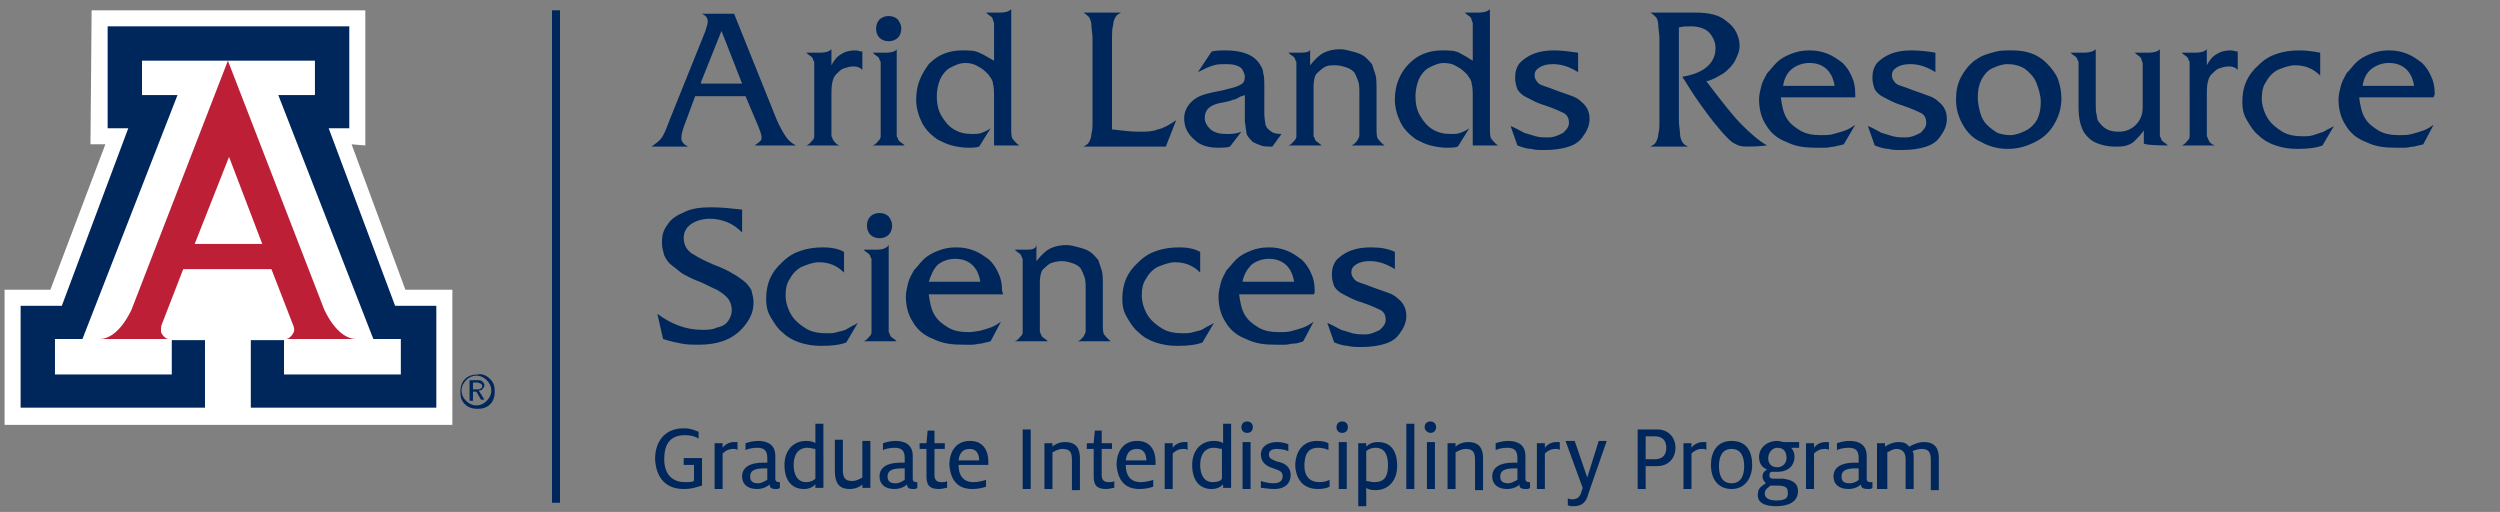
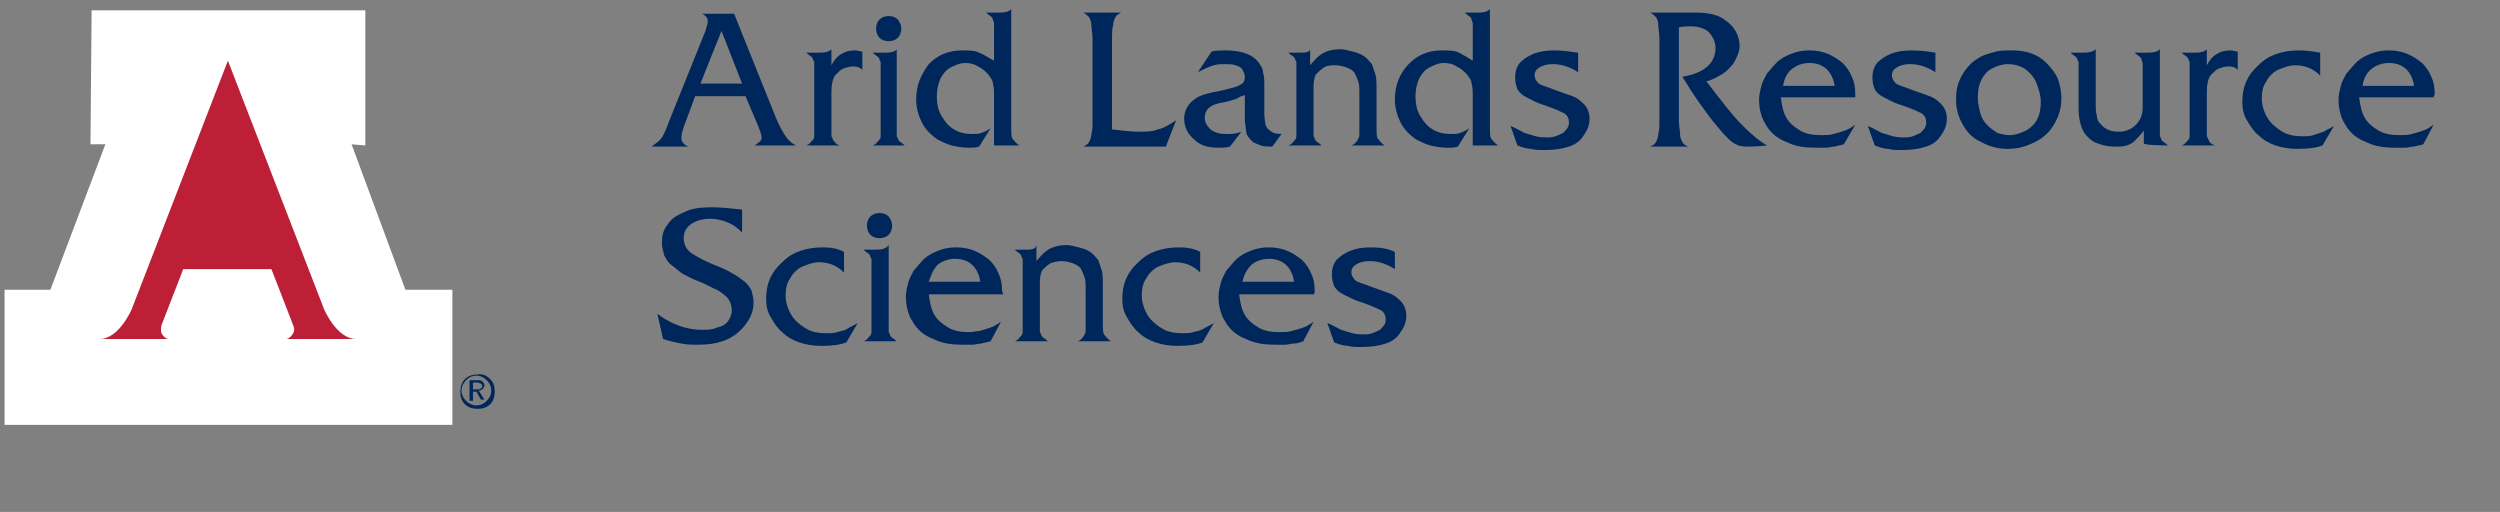
<svg xmlns="http://www.w3.org/2000/svg" version="1.1" id="Layer_1" x="0px" y="0px" viewBox="0 0 218.3 44.7" style="enable-background:new 0 0 218.3 44.7;" xml:space="preserve">
  <rect x="0" y="0" width="218.3" height="44.7" fill="#808080" stroke="none" />
  <style type="text/css">
	.st0{fill:#FFFFFF;}
	.st1{fill:#BD2036;}
	.st2{fill:#00275B;}
</style>
  <g>
    <polygon class="st0" points="7.9,12.6 9.2,12.6 4.4,25.3 0.4,25.3 0.4,37.1 39.5,37.1 39.5,25.3 35.4,25.3 30.7,12.6 31.9,12.7    31.9,0.9 8,0.9  " />
    <g>
      <path class="st1" d="M19.9,5.3L28.3,27c0,0,1.1,2.6,2.8,2.6H25c0,0,0.3,0,0.6-0.5c0.2-0.3,0-0.7,0-0.7l-1.9-4.9h-3.9H16l-1.9,4.9    c0,0-0.1,0.4,0,0.7c0.3,0.5,0.6,0.5,0.6,0.5h-6c1.7,0,2.8-2.6,2.8-2.6L19.9,5.3z" />
    </g>
-     <polygon class="st2" points="19.9,5.3 27.5,5.3 27.5,8.3 24.3,8.3 32.6,29.6 35,29.6 35,32.7 24.8,32.7 24.8,29.7 21.9,29.7    21.9,35.6 38.1,35.6 38.1,26.7 34.5,26.7 28.7,11.2 30.5,11.2 30.5,2.3 19.9,2.3 9.4,2.3 9.4,11.2 11.2,11.2 5.4,26.7 1.8,26.7    1.8,35.6 17.9,35.6 17.9,29.7 15,29.7 15,32.7 4.8,32.7 4.8,29.6 7.2,29.6 15.5,8.3 12.4,8.3 12.4,5.3  " />
    <g>
      <path class="st2" d="M42.8,33.1c0.3,0.3,0.4,0.6,0.4,1.1c0,0.4-0.1,0.8-0.4,1.1s-0.7,0.4-1.1,0.4c-0.4,0-0.8-0.1-1.1-0.4    c-0.3-0.3-0.4-0.6-0.4-1.1c0-0.4,0.1-0.8,0.4-1.1c0.3-0.3,0.7-0.4,1.1-0.4C42.1,32.6,42.5,32.8,42.8,33.1 M42.5,33.2    c-0.2-0.2-0.5-0.4-0.9-0.4c-0.3,0-0.6,0.1-0.9,0.4c-0.2,0.2-0.4,0.5-0.4,0.9c0,0.3,0.1,0.6,0.4,0.9c0.2,0.2,0.5,0.4,0.9,0.4    c0.3,0,0.6-0.1,0.9-0.4c0.2-0.2,0.4-0.5,0.4-0.9C42.9,33.8,42.8,33.5,42.5,33.2 M41,33.2L41,33.2h0.7c0.2,0,0.3,0,0.4,0.1    c0.1,0.1,0.2,0.2,0.2,0.3c0,0.2-0.1,0.3-0.2,0.4c-0.1,0.1-0.2,0.1-0.3,0.1l0.5,0.8h-0.2H42l-0.4-0.7h-0.3V35h-0.1H41V33.2z     M41.3,34h0.4c0.1,0,0.2,0,0.3-0.1c0.1,0,0.1-0.1,0.1-0.2c0-0.1,0-0.1-0.1-0.2c-0.1,0-0.2-0.1-0.3-0.1h-0.4V34z" />
    </g>
-     <polygon class="st0" points="19.9,21.3 22.9,21.3 20,13.7 17,21.3  " />
-     <rect x="48.2" y="0.9" class="st2" width="0.7" height="43" />
    <g>
-       <path class="st2" d="M164.1,42.7h0.7v-3.2c0.2-0.1,0.5-0.3,0.8-0.3c0.5,0,0.8,0.3,0.8,0.9v2.6h0.7v-2.8c0-0.2,0-0.4-0.1-0.5    c0.2-0.1,0.5-0.2,0.8-0.2c0.7,0,0.8,0.4,0.8,1v2.6h0.7V40c0-0.8-0.3-1.4-1.3-1.4c-0.5,0-0.9,0.2-1.3,0.4c-0.2-0.3-0.5-0.4-0.9-0.4    c-0.5,0-0.9,0.2-1.2,0.4v-0.3h-0.7v4H164.1z M161.5,42.2c-0.5,0-0.7-0.2-0.7-0.6c0-0.5,0.4-0.7,1.2-0.7c0.1,0,0.3,0,0.3,0v1    C162.2,42,161.9,42.2,161.5,42.2 M163.1,42.7c0.2,0,0.3,0,0.4-0.1v-0.5c0,0-0.1,0-0.2,0c-0.2,0-0.3-0.1-0.3-0.3v-2    c0-0.9-0.6-1.3-1.5-1.3c-0.4,0-0.8,0.1-1.1,0.2v0.6c0.2-0.1,0.6-0.2,1-0.2c0.6,0,0.9,0.2,0.9,0.9v0.4c-0.1,0-0.3,0-0.4,0    c-1.1,0-1.8,0.4-1.8,1.2c0,0.7,0.5,1.1,1.3,1.1c0.5,0,0.9-0.2,1.1-0.4C162.5,42.6,162.7,42.7,163.1,42.7 M157.7,42.7h0.7v-3.1    c0.2-0.2,0.5-0.4,0.9-0.4c0.2,0,0.3,0,0.4,0.1v-0.7c-0.1,0-0.2,0-0.3,0c-0.4,0-0.8,0.2-1,0.5v-0.4h-0.7L157.7,42.7L157.7,42.7z     M155.2,40.8c-0.6,0-0.8-0.4-0.8-0.8c0-0.4,0.3-0.9,0.8-0.9c0.6,0,0.8,0.4,0.8,0.9C156,40.4,155.7,40.8,155.2,40.8 M155.1,43.7    c-0.6,0-1-0.2-1-0.6c0-0.4,0.3-0.5,0.5-0.7c0.1,0,0.3,0,0.6,0c0.7,0,0.9,0.2,0.9,0.5C156.2,43.5,155.9,43.7,155.1,43.7     M155.1,44.2c1.1,0,1.9-0.4,1.9-1.3c0-0.8-0.6-1-1.3-1.1h-0.8c-0.3,0-0.4-0.1-0.4-0.3s0.1-0.3,0.2-0.3c0.2,0,0.3,0,0.5,0    c1,0,1.5-0.6,1.5-1.3c0-0.3-0.1-0.6-0.3-0.8h0.7v-0.5h-1.3c-0.2,0-0.4-0.1-0.6-0.1c-0.9,0-1.6,0.6-1.6,1.4c0,0.5,0.2,0.9,0.7,1.1    c-0.2,0.1-0.4,0.3-0.4,0.6s0.2,0.5,0.3,0.6c-0.3,0.2-0.7,0.4-0.7,0.9C153.4,43.9,154.1,44.2,155.1,44.2 M151.2,42.2    c-0.9,0-1.1-0.8-1.1-1.5s0.2-1.5,1.1-1.5s1.1,0.8,1.1,1.5S152.1,42.2,151.2,42.2 M151.2,42.7c1.2,0,1.8-1,1.8-2.1    c0-1.2-0.5-2.1-1.8-2.1s-1.8,1-1.8,2.1C149.4,41.8,150,42.7,151.2,42.7 M147,42.7h0.7v-3.1c0.2-0.2,0.5-0.4,0.9-0.4    c0.2,0,0.3,0,0.4,0.1v-0.7c-0.1,0-0.2,0-0.3,0c-0.4,0-0.8,0.2-1,0.5v-0.4H147V42.7z M143.7,40.1v-2h0.8c0.7,0,1,0.4,1,1    s-0.3,1-1,1H143.7z M143,42.7h0.7v-2h1c1,0,1.6-0.7,1.6-1.6c0-0.9-0.6-1.6-1.6-1.6H143V42.7z M137.4,44.2c0.7,0,1.1-0.3,1.3-1.1    l1.6-4.6h-0.7l-1,3.2l0,0l-1.1-3.2h-0.8l1.5,4.1l-0.1,0.3c-0.1,0.4-0.3,0.7-0.8,0.7c-0.1,0-0.3,0-0.4-0.1v0.6    C137,44.2,137.2,44.2,137.4,44.2 M134.2,42.7h0.7v-3.1c0.2-0.2,0.5-0.4,0.9-0.4c0.2,0,0.3,0,0.4,0.1v-0.7c-0.1,0-0.2,0-0.3,0    c-0.4,0-0.8,0.2-1,0.5v-0.4h-0.7L134.2,42.7L134.2,42.7z M131.7,42.2c-0.5,0-0.7-0.2-0.7-0.6c0-0.5,0.4-0.7,1.2-0.7    c0.1,0,0.3,0,0.3,0v1C132.3,42,132,42.2,131.7,42.2 M133.2,42.7c0.2,0,0.3,0,0.4-0.1v-0.5h-0.1c-0.2,0-0.3-0.1-0.3-0.3v-2    c0-0.9-0.6-1.3-1.5-1.3c-0.4,0-0.8,0.1-1.1,0.2v0.6c0.2-0.1,0.6-0.2,1-0.2c0.6,0,0.9,0.2,0.9,0.9v0.4c-0.1,0-0.3,0-0.4,0    c-1.1,0-1.8,0.4-1.8,1.2c0,0.7,0.5,1.1,1.3,1.1c0.5,0,0.9-0.2,1.1-0.4C132.6,42.6,132.9,42.7,133.2,42.7 M126.4,42.7h0.7v-3.2    c0.2-0.1,0.5-0.3,0.9-0.3c0.7,0,0.8,0.4,0.8,1v2.6h0.7V40c0-0.8-0.3-1.4-1.3-1.4c-0.5,0-0.9,0.2-1.1,0.4v-0.3h-0.7V42.7z     M124.6,42.7h0.7v-4.1h-0.7V42.7z M124.9,37.8c0.3,0,0.5-0.2,0.5-0.5s-0.2-0.5-0.5-0.5s-0.5,0.2-0.5,0.5S124.7,37.8,124.9,37.8     M122.8,42.7h0.7V37h-0.7V42.7z M120,42.1c-0.3,0-0.5-0.1-0.7-0.1v-2.6c0.2-0.2,0.5-0.3,0.8-0.3c0.8,0,1.1,0.6,1.1,1.5    C121.2,41.6,120.9,42.1,120,42.1 M118.6,44.2h0.7v-1.6c0.1,0.1,0.4,0.2,0.8,0.2c1.2,0,1.9-0.9,1.9-2.1c0-1.4-0.6-2.1-1.7-2.1    c-0.5,0-0.8,0.2-1,0.4v-0.3h-0.7C118.6,38.7,118.6,44.2,118.6,44.2z M116.9,42.7h0.7v-4.1h-0.7V42.7z M117.2,37.8    c0.3,0,0.5-0.2,0.5-0.5s-0.2-0.5-0.5-0.5s-0.5,0.2-0.5,0.5S116.9,37.8,117.2,37.8 M115.1,42.7c0.5,0,0.8-0.1,1-0.2v-0.6    c-0.2,0.1-0.5,0.2-0.9,0.2c-0.8,0-1.3-0.5-1.3-1.4c0-1,0.3-1.6,1.2-1.6c0.4,0,0.7,0.1,0.9,0.2v-0.6c-0.2-0.1-0.5-0.2-1-0.2    c-1.3,0-1.9,1-1.9,2.2C113.2,42,113.9,42.7,115.1,42.7 M111.3,42.7c0.9,0,1.4-0.5,1.4-1.2c0-0.8-0.6-1.1-1.2-1.2    c-0.5-0.2-0.7-0.3-0.7-0.6s0.2-0.5,0.7-0.5c0.4,0,0.8,0.1,1,0.2v-0.6c-0.2-0.1-0.6-0.2-1-0.2c-0.8,0-1.4,0.4-1.4,1.1    c0,0.6,0.4,1,1.1,1.2c0.6,0.2,0.8,0.3,0.8,0.7s-0.3,0.6-0.8,0.6c-0.4,0-0.8-0.1-1.1-0.2v0.6C110.3,42.6,110.8,42.7,111.3,42.7     M108.5,42.7h0.7v-4.1h-0.7V42.7z M108.9,37.8c0.3,0,0.5-0.2,0.5-0.5s-0.2-0.5-0.5-0.5s-0.5,0.2-0.5,0.5S108.6,37.8,108.9,37.8     M105.9,42.1c-0.8,0-1.1-0.7-1.1-1.5c0-0.9,0.4-1.5,1.2-1.5c0.3,0,0.5,0.1,0.7,0.1v2.6C106.6,42,106.3,42.1,105.9,42.1     M105.8,42.7c0.5,0,0.8-0.2,1-0.4v0.3h0.7V37h-0.7v1.7c-0.1-0.1-0.4-0.2-0.8-0.2c-1.2,0-1.9,0.9-1.9,2.1    C104.1,41.9,104.7,42.7,105.8,42.7 M101.7,42.7h0.7v-3.1c0.2-0.2,0.5-0.4,0.9-0.4c0.2,0,0.3,0,0.4,0.1v-0.7c-0.1,0-0.2,0-0.3,0    c-0.4,0-0.8,0.2-1,0.5v-0.4h-0.7C101.7,38.6,101.7,42.7,101.7,42.7z M98.3,40.2c0.1-0.8,0.5-1,1-1c0.6,0,0.8,0.5,0.8,1l0,0H98.3z     M99.5,42.7c0.5,0,0.9-0.1,1.2-0.2v-0.6c-0.3,0.1-0.7,0.2-1.1,0.2c-0.9,0-1.3-0.6-1.3-1.5h2.6c0-0.1,0-0.2,0-0.3    c0-0.9-0.4-1.8-1.6-1.8s-1.8,0.9-1.8,2.1C97.6,41.9,98.2,42.7,99.5,42.7 M96.6,42.7c0.3,0,0.5-0.1,0.7-0.1V42    c-0.1,0.1-0.3,0.1-0.5,0.1c-0.4,0-0.6-0.2-0.6-0.6v-2.3h0.9v-0.5h-0.9v-1.1h-0.6l-0.1,1.1h-0.6v0.5h0.6v2.4    C95.5,42.4,95.8,42.7,96.6,42.7 M91.2,42.7h0.7v-3.2c0.2-0.1,0.5-0.3,0.9-0.3c0.7,0,0.8,0.4,0.8,1v2.6h0.7V40    c0-0.8-0.3-1.4-1.3-1.4c-0.5,0-0.9,0.2-1.1,0.4v-0.3h-0.7V42.7z M89.3,42.7H90v-5.2h-0.7V42.7z M83.7,40.2c0.1-0.8,0.5-1,1-1    c0.6,0,0.8,0.5,0.8,1l0,0H83.7z M84.9,42.7c0.5,0,0.9-0.1,1.2-0.2v-0.6c-0.3,0.1-0.7,0.2-1.1,0.2c-0.9,0-1.3-0.6-1.3-1.5h2.6    c0-0.1,0-0.2,0-0.3c0-0.9-0.4-1.8-1.6-1.8s-1.8,0.9-1.8,2.1C83,41.9,83.6,42.7,84.9,42.7 M82,42.7c0.3,0,0.5-0.1,0.7-0.1V42    c-0.1,0.1-0.3,0.1-0.5,0.1c-0.4,0-0.6-0.2-0.6-0.6v-2.3h0.9v-0.5h-0.9v-1.1H81l-0.1,1.1h-0.6v0.5h0.6v2.4    C80.9,42.4,81.2,42.7,82,42.7 M78.2,42.2c-0.5,0-0.7-0.2-0.7-0.6c0-0.5,0.4-0.7,1.2-0.7c0.1,0,0.3,0,0.3,0v1    C78.8,42,78.6,42.2,78.2,42.2 M79.7,42.7c0.2,0,0.3,0,0.4-0.1v-0.5H80c-0.2,0-0.3-0.1-0.3-0.3v-2c0-0.9-0.6-1.3-1.5-1.3    c-0.4,0-0.8,0.1-1.1,0.2v0.6c0.2-0.1,0.6-0.2,1-0.2c0.6,0,0.9,0.2,0.9,0.9v0.4c-0.1,0-0.3,0-0.4,0c-1.1,0-1.8,0.4-1.8,1.2    c0,0.7,0.5,1.1,1.3,1.1c0.5,0,0.9-0.2,1.1-0.4C79.2,42.6,79.4,42.7,79.7,42.7 M74.2,42.7c0.5,0,0.9-0.2,1.1-0.4v0.3H76v-4.1h-0.7    v3.2c-0.2,0.1-0.5,0.3-0.9,0.3c-0.7,0-0.8-0.4-0.8-1v-2.6h-0.7v2.7C72.9,42.1,73.2,42.7,74.2,42.7 M70.4,42.1    c-0.8,0-1.1-0.7-1.1-1.5c0-0.9,0.4-1.5,1.2-1.5c0.3,0,0.5,0.1,0.7,0.1v2.6C71,42,70.7,42.1,70.4,42.1 M70.2,42.7    c0.5,0,0.8-0.2,1-0.4v0.3h0.7V37h-0.7v1.7c-0.1-0.1-0.4-0.2-0.8-0.2c-1.2,0-1.9,0.9-1.9,2.1C68.5,41.9,69.1,42.7,70.2,42.7     M66.2,42.2c-0.5,0-0.7-0.2-0.7-0.6c0-0.5,0.4-0.7,1.2-0.7c0.1,0,0.3,0,0.3,0v1C66.8,42,66.5,42.2,66.2,42.2 M67.7,42.7    c0.2,0,0.3,0,0.4-0.1v-0.5H68c-0.2,0-0.3-0.1-0.3-0.3v-2c0-0.9-0.6-1.3-1.5-1.3c-0.4,0-0.8,0.1-1.1,0.2v0.6c0.2-0.1,0.6-0.2,1-0.2    c0.6,0,0.9,0.2,0.9,0.9v0.4c-0.1,0-0.3,0-0.4,0c-1.1,0-1.8,0.4-1.8,1.2c0,0.7,0.5,1.1,1.3,1.1c0.5,0,0.9-0.2,1.1-0.4    C67.2,42.6,67.4,42.7,67.7,42.7 M62.4,42.7h0.7v-3.1c0.2-0.2,0.5-0.4,0.9-0.4c0.2,0,0.3,0,0.4,0.1v-0.7c-0.1,0-0.2,0-0.3,0    c-0.4,0-0.8,0.2-1,0.5v-0.4h-0.7C62.4,38.7,62.4,42.7,62.4,42.7z M59.7,42.7c0.8,0,1.2-0.2,1.6-0.3V40h-1.6v0.6h0.9V42    c-0.2,0.1-0.4,0.1-0.8,0.1c-1.1,0-1.8-0.7-1.8-2s0.5-2.1,1.8-2.1c0.5,0,0.9,0.1,1.2,0.3v-0.6c-0.3-0.1-0.6-0.3-1.3-0.3    c-1.7,0-2.5,1.2-2.5,2.7C57.3,41.8,58.2,42.7,59.7,42.7" />
      <path class="st2" d="M119.7,21.6c-0.7,0-1.3,0.1-1.8,0.3c-0.5,0.2-0.9,0.5-1.2,0.8c-0.3,0.4-0.4,0.8-0.4,1.3c0,0.4,0.1,0.7,0.2,1    c0.2,0.3,0.4,0.5,0.8,0.7s0.9,0.5,1.6,0.7c0.9,0.3,1.5,0.6,1.7,0.7c0.3,0.2,0.4,0.5,0.4,0.8c0,0.4-0.2,0.6-0.5,0.9    c-0.4,0.2-0.8,0.4-1.3,0.4c-0.4,0-0.7,0-1.1-0.1c-0.3-0.1-0.7-0.2-1-0.3c-0.4-0.2-0.7-0.4-1.2-0.6l0.6,1.7    c0.5,0.2,0.9,0.3,1.2,0.3c0.3,0.1,0.7,0.1,1.2,0.1c0.8,0,1.5-0.1,2.1-0.3c0.6-0.2,1-0.5,1.3-1c0.3-0.4,0.5-0.9,0.5-1.4    c0-0.6-0.2-1.1-0.7-1.5c-0.2-0.2-0.5-0.4-0.8-0.5s-0.8-0.3-1.4-0.5c-0.5-0.2-0.8-0.3-1.1-0.4c-0.3-0.1-0.5-0.2-0.6-0.4    c-0.1-0.1-0.2-0.3-0.2-0.5c0-0.3,0.1-0.5,0.4-0.7s0.7-0.3,1.2-0.3c0.7,0,1.4,0.2,2.2,0.7V22C121.2,21.7,120.5,21.6,119.7,21.6     M109.3,23.1c0.4-0.3,0.9-0.5,1.5-0.5c1.2,0,2,0.7,2.2,2h-4.5C108.6,24,108.9,23.5,109.3,23.1 M114.8,25.4c0-0.6-0.1-1.1-0.3-1.5    c-0.2-0.5-0.5-0.9-0.8-1.2c-0.4-0.3-0.8-0.6-1.3-0.8c-0.5-0.2-1-0.3-1.6-0.3s-1.1,0.1-1.6,0.3c-0.5,0.2-0.9,0.4-1.3,0.8    c-0.3,0.3-0.5,0.6-0.8,0.9c-0.2,0.4-0.4,0.7-0.5,1.1s-0.2,0.8-0.2,1.2c0,0.8,0.2,1.6,0.6,2.2c0.4,0.7,1,1.2,1.8,1.5    c0.8,0.4,1.6,0.5,2.6,0.5c0.3,0,0.6,0,0.8,0c0.3,0,0.5-0.1,0.8-0.1s0.5-0.1,0.8-0.2l0.9-1.7c-0.3,0.2-0.6,0.4-0.9,0.5    s-0.6,0.2-1,0.3c-0.3,0.1-0.7,0.1-1.1,0.1c-0.7,0-1.3-0.1-1.8-0.4s-0.9-0.6-1.2-1.1s-0.4-1.1-0.5-1.8h6.5    C114.8,25.7,114.8,25.4,114.8,25.4z M103,21.6c-0.8,0-1.4,0.1-2,0.3c-0.6,0.2-1.1,0.5-1.6,1c-1,0.9-1.4,1.9-1.4,3.2    c0,0.6,0.1,1.1,0.4,1.6s0.6,1,1,1.3c0.4,0.4,0.9,0.7,1.5,0.9c0.6,0.2,1.2,0.3,1.9,0.3c1,0,1.7-0.1,2.2-0.3l1-1.7    c-0.3,0.2-0.6,0.3-0.9,0.5s-0.6,0.2-0.9,0.3c-0.3,0.1-0.6,0.1-0.9,0.1c-0.7,0-1.3-0.1-1.8-0.4s-1-0.7-1.3-1.2s-0.5-1.1-0.5-1.7    s0.1-1.1,0.4-1.5c0.2-0.4,0.6-0.8,1-1c0.5-0.2,1-0.4,1.5-0.4c0.9,0,1.6,0.3,2.2,0.9V22C104.3,21.7,103.6,21.6,103,21.6 M89.7,21.8    h-1.1c0.2,0.2,0.4,0.3,0.5,0.4s0.1,0.3,0.2,0.4c0,0.2,0,0.5,0,0.9v4.6c0,0.4,0,0.7,0,0.9c0,0.2-0.1,0.3-0.2,0.4s-0.2,0.3-0.5,0.4    h2.9c-0.2-0.2-0.4-0.3-0.5-0.4s-0.1-0.3-0.2-0.4c0-0.2,0-0.5,0-0.9v-3.5c0-0.4,0.1-0.8,0.2-1c0.2-0.2,0.4-0.4,0.7-0.6    c0.3-0.1,0.6-0.2,1-0.2s0.7,0.1,1,0.2s0.6,0.3,0.7,0.5s0.2,0.4,0.3,0.7c0.1,0.3,0.1,0.6,0.1,1.1v2.8c0,0.4,0,0.7,0,0.8    c0,0.2-0.1,0.3-0.2,0.5c-0.1,0.1-0.2,0.3-0.5,0.4H97c-0.3-0.2-0.5-0.5-0.6-0.6c-0.1-0.2-0.1-0.5-0.1-1.1v-3c0-0.7,0-1.2-0.1-1.5    S96,23,95.9,22.7c-0.2-0.2-0.4-0.5-0.7-0.7c-0.3-0.2-0.6-0.3-1-0.4s-0.7-0.2-1.1-0.2c-0.5,0-1,0.1-1.4,0.3    c-0.4,0.2-0.8,0.6-1.2,1.1v-1.5C90.5,21.7,90.2,21.8,89.7,21.8 M81.9,23.1c0.4-0.3,0.9-0.5,1.5-0.5c1.2,0,2,0.7,2.2,2h-4.5    C81.3,24,81.5,23.5,81.9,23.1 M87.5,25.4c0-0.6-0.1-1.1-0.3-1.5c-0.2-0.5-0.5-0.9-0.8-1.2c-0.4-0.3-0.8-0.6-1.3-0.8    c-0.5-0.2-1-0.3-1.6-0.3s-1.1,0.1-1.6,0.3c-0.5,0.2-0.9,0.4-1.3,0.8c-0.3,0.3-0.5,0.6-0.8,0.9c-0.2,0.4-0.4,0.7-0.5,1.1    s-0.2,0.8-0.2,1.2c0,0.8,0.2,1.6,0.6,2.2c0.4,0.7,1,1.2,1.8,1.5c0.8,0.4,1.6,0.5,2.6,0.5c0.3,0,0.6,0,0.8,0c0.3,0,0.5-0.1,0.8-0.1    c0.3-0.1,0.5-0.1,0.8-0.2l0.9-1.7c-0.3,0.2-0.6,0.4-0.9,0.5s-0.6,0.2-1,0.3c-0.2,0-0.5,0.1-0.9,0.1c-0.7,0-1.3-0.1-1.8-0.4    s-0.9-0.6-1.2-1.1c-0.3-0.5-0.4-1.1-0.5-1.8h6.5L87.5,25.4L87.5,25.4z M76,18.9c-0.2,0.2-0.3,0.5-0.3,0.8s0.1,0.6,0.3,0.8    c0.2,0.2,0.5,0.3,0.8,0.3s0.6-0.1,0.8-0.3c0.2-0.2,0.3-0.5,0.3-0.8s-0.1-0.5-0.3-0.8c-0.2-0.2-0.5-0.3-0.8-0.3S76.2,18.7,76,18.9     M76.6,21.8h-1.2c0.2,0.2,0.4,0.3,0.5,0.4s0.1,0.3,0.2,0.4c0,0.2,0,0.5,0,0.9v4.6c0,0.4,0,0.7,0,0.9c0,0.2-0.1,0.3-0.2,0.4    s-0.2,0.3-0.5,0.4h2.9c-0.2-0.2-0.4-0.3-0.5-0.4s-0.1-0.3-0.2-0.4c0-0.2,0-0.5,0-0.9v-6.7C77.4,21.7,77,21.8,76.6,21.8 M71.9,21.6    c-0.8,0-1.4,0.1-2,0.3c-0.6,0.2-1.1,0.5-1.6,1c-1,0.9-1.4,1.9-1.4,3.2c0,0.6,0.1,1.1,0.4,1.6s0.6,1,1,1.3c0.4,0.4,0.9,0.7,1.5,0.9    c0.6,0.2,1.2,0.3,1.9,0.3c1,0,1.7-0.1,2.2-0.3l1-1.7c-0.3,0.2-0.6,0.3-0.9,0.5s-0.6,0.2-0.9,0.3c-0.3,0.1-0.6,0.1-0.9,0.1    c-0.7,0-1.3-0.1-1.8-0.4s-1-0.7-1.3-1.2s-0.5-1.1-0.5-1.7s0.1-1.1,0.4-1.5c0.2-0.4,0.6-0.8,1-1c0.5-0.2,1-0.4,1.5-0.4    c0.9,0,1.6,0.3,2.2,0.9V22C73.2,21.7,72.5,21.6,71.9,21.6 M62.1,18.1c-0.9,0-1.7,0.1-2.3,0.4c-0.7,0.3-1.2,0.6-1.5,1.1    c-0.4,0.5-0.5,1-0.5,1.6c0,0.4,0.1,0.7,0.2,1.1c0.2,0.4,0.4,0.7,0.7,0.9c0.3,0.2,0.6,0.5,0.9,0.7c0.4,0.2,0.9,0.5,1.5,0.7    c0.7,0.3,1.2,0.6,1.5,0.7c0.3,0.2,0.5,0.3,0.7,0.5c0.4,0.3,0.6,0.8,0.6,1.3c0,0.3-0.1,0.6-0.3,0.9s-0.5,0.5-1,0.6    c-0.4,0.2-0.8,0.2-1.3,0.2c-1.4,0-2.7-0.5-3.9-1.4l0.5,2.2c0.6,0.2,1.1,0.3,1.6,0.4s1,0.1,1.5,0.1c1.6,0,2.8-0.4,3.7-1.3    c0.3-0.3,0.6-0.7,0.8-1.1c0.2-0.4,0.3-0.8,0.3-1.3c0-0.4-0.1-0.7-0.2-1.1c-0.2-0.3-0.4-0.6-0.7-0.8c-0.3-0.2-0.5-0.4-0.9-0.6    c-0.3-0.2-0.9-0.5-1.7-0.8c-0.7-0.3-1.3-0.6-1.6-0.8c-0.4-0.2-0.6-0.4-0.8-0.7c-0.1-0.2-0.2-0.5-0.2-0.8c0-0.5,0.2-0.9,0.6-1.2    c0.4-0.3,1-0.5,1.7-0.5c0.5,0,1,0.1,1.5,0.3c0.5,0.2,0.9,0.5,1.3,0.9v-2C63.9,18.2,63,18.1,62.1,18.1" />
      <path class="st2" d="M207.1,6c0.4-0.3,0.9-0.5,1.5-0.5c1.2,0,2,0.7,2.2,2h-4.5C206.4,6.8,206.7,6.3,207.1,6 M212.6,8.2    c0-0.6-0.1-1.1-0.3-1.5c-0.2-0.5-0.5-0.9-0.8-1.2c-0.4-0.3-0.8-0.6-1.3-0.8c-0.5-0.2-1-0.3-1.6-0.3s-1.1,0.1-1.6,0.3    c-0.5,0.2-0.9,0.4-1.3,0.8c-0.3,0.3-0.5,0.6-0.8,0.9c-0.2,0.4-0.4,0.7-0.5,1.1s-0.2,0.8-0.2,1.2c0,0.8,0.2,1.6,0.6,2.2    c0.4,0.7,1,1.2,1.8,1.5c0.8,0.4,1.6,0.5,2.6,0.5c0.3,0,0.6,0,0.8,0c0.3,0,0.5-0.1,0.8-0.1c0.3-0.1,0.5-0.1,0.8-0.2l0.9-1.7    c-0.3,0.2-0.6,0.4-0.9,0.5c-0.3,0.1-0.6,0.2-1,0.3c-0.3,0.1-0.7,0.1-1.1,0.1c-0.7,0-1.3-0.1-1.8-0.4c-0.5-0.3-0.9-0.6-1.2-1.1    s-0.4-1.1-0.5-1.8h6.5L212.6,8.2L212.6,8.2z M200.8,4.4c-0.8,0-1.4,0.1-2,0.3c-0.6,0.2-1.1,0.5-1.6,1c-1,0.9-1.4,1.9-1.4,3.2    c0,0.6,0.1,1.1,0.4,1.6s0.6,1,1,1.3c0.4,0.4,0.9,0.7,1.5,0.9s1.2,0.3,1.9,0.3c1,0,1.7-0.1,2.2-0.3l1-1.7c-0.3,0.2-0.6,0.3-0.9,0.5    c-0.3,0.1-0.6,0.2-0.9,0.3c-0.3,0.1-0.6,0.1-0.9,0.1c-0.7,0-1.3-0.1-1.8-0.4c-0.5-0.3-1-0.7-1.3-1.2s-0.5-1.1-0.5-1.7    c0-0.6,0.1-1.1,0.4-1.5c0.2-0.4,0.6-0.8,1-1c0.5-0.2,1-0.4,1.5-0.4c0.9,0,1.6,0.3,2.2,0.9v-2C202.1,4.5,201.4,4.4,200.8,4.4     M192.9,12.3c-0.1-0.1-0.1-0.3-0.2-0.4c0-0.2,0-0.5,0-0.9V8.1c0-0.7,0.1-1.3,0.4-1.6c0.2-0.2,0.4-0.4,0.6-0.5    c0.3-0.1,0.6-0.2,0.9-0.2c0.4,0,0.6,0.1,0.8,0.3V4.5c-0.2,0-0.4-0.1-0.6-0.1c-0.5,0-0.9,0.1-1.2,0.3c-0.4,0.2-0.7,0.6-0.9,1V4.3    c-0.2,0.2-0.5,0.3-1,0.3h-1.2c0.2,0.2,0.4,0.3,0.5,0.4s0.1,0.3,0.2,0.4c0,0.2,0,0.5,0,0.9V11c0,0.4,0,0.7,0,0.9s-0.1,0.3-0.2,0.4    c-0.1,0.1-0.2,0.3-0.5,0.4h2.9C193.1,12.6,192.9,12.4,192.9,12.3 M189.3,12.7c-0.2-0.2-0.4-0.3-0.5-0.4c-0.1-0.1-0.1-0.3-0.2-0.4    c0-0.2,0-0.5,0-0.9V4.3c-0.2,0.2-0.5,0.3-1,0.3h-1.2c0.2,0.2,0.4,0.3,0.5,0.4s0.1,0.3,0.2,0.5c0,0.2,0,0.5,0,0.8v3.1    c0,0.6-0.2,1.1-0.6,1.5c-0.4,0.4-0.9,0.6-1.5,0.6c-0.7,0-1.2-0.2-1.6-0.7c-0.2-0.2-0.3-0.4-0.3-0.7c-0.1-0.3-0.1-0.6-0.1-1V4.3    c-0.2,0.2-0.6,0.3-1,0.3h-1.2c0.2,0.2,0.4,0.3,0.5,0.4s0.1,0.3,0.2,0.4c0,0.2,0,0.5,0,0.9v3.1c0,1,0.2,1.7,0.5,2.2    c0.3,0.4,0.6,0.7,1.1,0.9s1,0.3,1.6,0.3c0.4,0,0.7,0,1-0.1s0.5-0.2,0.7-0.4s0.5-0.5,0.8-0.9v1.1C187.1,12.7,189.3,12.7,189.3,12.7    z M176.8,6c0.4,0.3,0.8,0.7,1,1.2s0.4,1.1,0.4,1.7c0,0.6-0.1,1.1-0.3,1.5s-0.6,0.8-1,1s-0.9,0.4-1.4,0.4c-0.4,0-0.8-0.1-1.1-0.2    c-0.3-0.2-0.6-0.4-0.9-0.7c-0.3-0.3-0.5-0.7-0.6-1.1c-0.1-0.4-0.2-0.8-0.2-1.3c0-0.6,0.1-1.1,0.3-1.5s0.5-0.8,0.9-1    s0.9-0.4,1.4-0.4C175.8,5.6,176.3,5.7,176.8,6 M174.3,4.5c-0.4,0.1-0.7,0.2-1,0.3c-0.3,0.1-0.6,0.3-0.9,0.5    c-0.5,0.4-0.9,0.9-1.2,1.5s-0.4,1.2-0.4,1.9c0,0.8,0.2,1.5,0.6,2.2c0.4,0.7,0.9,1.2,1.6,1.5c0.7,0.4,1.5,0.6,2.3,0.6    c0.9,0,1.6-0.2,2.4-0.6s1.3-0.9,1.7-1.6c0.4-0.7,0.6-1.4,0.6-2.2c0-0.6-0.1-1.1-0.3-1.7c-0.2-0.5-0.6-1-1-1.4    c-0.8-0.8-1.8-1.1-3-1.1C175.1,4.4,174.7,4.4,174.3,4.5 M166.9,4.4c-0.7,0-1.3,0.1-1.8,0.3c-0.5,0.2-0.9,0.5-1.2,0.8    c-0.3,0.4-0.4,0.8-0.4,1.3c0,0.4,0.1,0.7,0.2,1c0.2,0.3,0.4,0.5,0.8,0.7c0.4,0.2,0.9,0.5,1.6,0.7c0.9,0.3,1.5,0.6,1.7,0.7    c0.3,0.2,0.4,0.5,0.4,0.8c0,0.4-0.2,0.6-0.5,0.9c-0.4,0.2-0.8,0.4-1.3,0.4c-0.4,0-0.7,0-1.1-0.1c-0.3-0.1-0.7-0.2-1-0.3    c-0.4-0.2-0.7-0.4-1.2-0.6l0.6,1.7c0.5,0.2,0.9,0.3,1.2,0.3c0.3,0.1,0.7,0.1,1.2,0.1c0.8,0,1.5-0.1,2.1-0.3s1-0.5,1.3-1    c0.3-0.4,0.5-0.9,0.5-1.4c0-0.6-0.2-1.1-0.7-1.5c-0.2-0.2-0.5-0.4-0.8-0.5s-0.8-0.3-1.4-0.5c-0.5-0.2-0.8-0.3-1.1-0.4    s-0.5-0.2-0.6-0.4c-0.1-0.1-0.2-0.3-0.2-0.5c0-0.3,0.1-0.5,0.4-0.7c0.3-0.2,0.7-0.3,1.2-0.3c0.7,0,1.4,0.2,2.2,0.7V4.6    C168.4,4.5,167.7,4.4,166.9,4.4 M156.5,6c0.4-0.3,0.9-0.5,1.5-0.5c1.2,0,2,0.7,2.2,2h-4.5C155.8,6.8,156.1,6.3,156.5,6 M162,8.2    c0-0.6-0.1-1.1-0.3-1.5c-0.2-0.5-0.5-0.9-0.8-1.2c-0.4-0.3-0.8-0.6-1.3-0.8c-0.5-0.2-1-0.3-1.6-0.3s-1.1,0.1-1.6,0.3    c-0.5,0.2-0.9,0.4-1.3,0.8c-0.3,0.3-0.5,0.6-0.8,0.9c-0.2,0.4-0.4,0.7-0.5,1.1s-0.2,0.8-0.2,1.2c0,0.8,0.2,1.6,0.6,2.2    c0.4,0.7,1,1.2,1.8,1.5c0.8,0.4,1.6,0.5,2.6,0.5c0.3,0,0.6,0,0.8,0c0.3,0,0.5-0.1,0.8-0.1c0.3-0.1,0.5-0.1,0.8-0.2l1-1.7    c-0.3,0.2-0.6,0.4-0.9,0.5c-0.3,0.1-0.6,0.2-1,0.3c-0.3,0.1-0.7,0.1-1.1,0.1c-0.7,0-1.3-0.1-1.8-0.4c-0.5-0.3-0.9-0.6-1.2-1.1    s-0.4-1.1-0.5-1.8h6.5V8.2L162,8.2z M147.7,2.3c0.6,0,1.2,0.2,1.5,0.5s0.6,0.8,0.6,1.4c0,1.3-1,2.2-2.9,2.5c0.5,0.8,1,1.6,1.5,2.3    s1,1.4,1.6,2.1c0.4,0.5,0.7,0.8,1,1.1s0.6,0.4,0.8,0.5c0.3,0.1,0.6,0.1,0.9,0.1c0.2,0,0.7,0,1.6-0.1c-0.7-0.4-1.4-1-2.2-1.8    s-1.8-2.1-3.1-3.8c0.5-0.1,1-0.4,1.5-0.7c0.4-0.3,0.8-0.7,1-1.1s0.4-0.8,0.4-1.3c0-0.4-0.1-0.8-0.3-1.2s-0.5-0.7-0.9-1    c-0.6-0.5-1.5-0.7-2.6-0.7c-0.3,0-0.5,0-0.7,0c-0.3,0-0.5,0-0.8,0h-2.5c0.2,0.1,0.4,0.3,0.5,0.4s0.2,0.4,0.2,0.7s0.1,0.7,0.1,1.2    v7.1c0,0.5,0,0.9-0.1,1.2c0,0.3-0.1,0.5-0.2,0.7c-0.1,0.2-0.3,0.3-0.5,0.4h3.3c-0.2-0.1-0.4-0.2-0.5-0.4s-0.2-0.4-0.2-0.7    s-0.1-0.7-0.1-1.2V2.4C146.9,2.3,147.3,2.3,147.7,2.3 M135.7,4.4c-0.7,0-1.3,0.1-1.8,0.3c-0.5,0.2-0.9,0.5-1.2,0.8    c-0.3,0.4-0.4,0.8-0.4,1.3c0,0.4,0.1,0.7,0.2,1c0.2,0.3,0.4,0.5,0.8,0.7c0.4,0.2,0.9,0.5,1.6,0.7c0.9,0.3,1.5,0.6,1.7,0.7    c0.3,0.2,0.4,0.5,0.4,0.8c0,0.4-0.2,0.6-0.5,0.9c-0.4,0.2-0.8,0.4-1.3,0.4c-0.4,0-0.7,0-1.1-0.1c-0.3-0.1-0.7-0.2-1-0.3    c-0.4-0.2-0.7-0.4-1.2-0.6l0.6,1.7c0.5,0.2,0.9,0.3,1.2,0.3c0.3,0.1,0.7,0.1,1.2,0.1c0.8,0,1.5-0.1,2.1-0.3s1-0.5,1.3-1    c0.3-0.4,0.5-0.9,0.5-1.4c0-0.6-0.2-1.1-0.7-1.5c-0.2-0.2-0.5-0.4-0.8-0.5s-0.8-0.3-1.4-0.5c-0.5-0.2-0.8-0.3-1.1-0.4    s-0.5-0.2-0.6-0.4C134.1,7,134,6.8,134,6.6c0-0.3,0.1-0.5,0.4-0.7c0.3-0.2,0.7-0.3,1.2-0.3c0.7,0,1.4,0.2,2.2,0.7V4.6    C137.1,4.5,136.4,4.4,135.7,4.4 M127.4,4.6c-0.4-0.2-0.9-0.2-1.5-0.2s-1.1,0.1-1.6,0.3s-0.9,0.5-1.3,0.9s-0.7,0.9-0.9,1.4    c-0.2,0.5-0.3,1.1-0.3,1.7c0,0.7,0.2,1.4,0.5,2s0.8,1.1,1.4,1.5c0.4,0.2,0.8,0.4,1.2,0.5c0.4,0.1,0.9,0.2,1.5,0.2    c0.3,0,0.6,0,0.9-0.1l1-1.6c-0.3,0.2-0.5,0.3-0.8,0.4c-0.2,0.1-0.5,0.1-0.8,0.1c-0.6,0-1.1-0.1-1.6-0.4c-0.5-0.3-0.8-0.7-1.1-1.2    c-0.3-0.5-0.4-1.1-0.4-1.7c0-0.5,0.1-1,0.3-1.5c0.2-0.4,0.5-0.8,0.9-1s0.8-0.4,1.3-0.4c0.4,0,0.8,0.1,1.1,0.3    c0.4,0.2,0.6,0.4,0.9,0.7c0.2,0.3,0.4,0.5,0.4,0.8c0.1,0.3,0.1,0.7,0.1,1.4v4h2.2c-0.3-0.2-0.5-0.5-0.6-0.6    c-0.1-0.2-0.1-0.5-0.1-1.1V0.8c-0.2,0.2-0.5,0.3-1,0.3h-1.2c0.2,0.2,0.4,0.3,0.5,0.4c0.1,0.1,0.1,0.3,0.2,0.5c0,0.2,0,0.5,0,0.8    v2.5C128.3,5.1,127.8,4.8,127.4,4.6 M113.6,4.6h-1.1c0.2,0.2,0.4,0.3,0.5,0.4s0.1,0.3,0.2,0.4c0,0.2,0,0.5,0,0.9V11    c0,0.4,0,0.7,0,0.9s-0.1,0.3-0.2,0.4c-0.1,0.1-0.2,0.3-0.5,0.4h2.9c-0.2-0.2-0.4-0.3-0.5-0.4s-0.1-0.3-0.2-0.4c0-0.2,0-0.5,0-0.9    V7.5c0-0.4,0.1-0.8,0.2-1c0.2-0.2,0.4-0.4,0.7-0.6s0.6-0.2,1-0.2s0.7,0.1,1,0.2s0.6,0.3,0.7,0.5s0.2,0.4,0.3,0.7    c0.1,0.3,0.1,0.6,0.1,1.1V11c0,0.4,0,0.7,0,0.8c0,0.2-0.1,0.3-0.2,0.5c-0.1,0.1-0.2,0.3-0.5,0.4h2.9c-0.3-0.2-0.5-0.5-0.6-0.6    c-0.1-0.2-0.1-0.5-0.1-1.1V8c0-0.7,0-1.2-0.1-1.5s-0.2-0.6-0.3-0.9c-0.2-0.2-0.4-0.5-0.7-0.7c-0.3-0.2-0.6-0.3-1-0.4    s-0.7-0.2-1.1-0.2c-0.5,0-1,0.1-1.4,0.3c-0.4,0.2-0.8,0.6-1.2,1.1V4.3C114.4,4.5,114.1,4.6,113.6,4.6 M108.9,11.8    c0.1,0.2,0.3,0.4,0.5,0.6c0.2,0.1,0.4,0.2,0.7,0.3c0.2,0.1,0.6,0.1,1,0.1l0.8-1.1c-0.5,0-0.8-0.1-1-0.3c-0.2-0.1-0.3-0.3-0.4-0.5    c0-0.2-0.1-0.5-0.1-1V7.7c0-0.6,0-1.1-0.1-1.3c0-0.3-0.1-0.5-0.3-0.8c-0.5-0.8-1.5-1.2-3-1.2c-0.4,0-0.8,0-1.2,0.1l-1.2,1.8    c0.6-0.3,1-0.5,1.4-0.6c0.3-0.1,0.7-0.1,1-0.1s0.6,0,0.9,0.1s0.5,0.2,0.6,0.4c0.1,0.2,0.2,0.4,0.2,0.6c0,0.3-0.1,0.6-0.4,0.7    c-0.3,0.2-0.8,0.3-1.6,0.5c-1.1,0.2-1.9,0.4-2.3,0.7c-0.3,0.2-0.5,0.4-0.7,0.7s-0.3,0.7-0.3,1c0,0.8,0.3,1.4,0.9,1.9    c0.5,0.5,1.2,0.7,2.1,0.7c0.3,0,0.7,0,1-0.1l1-1.3c-0.5,0.2-0.9,0.2-1.3,0.2c-0.6,0-1-0.1-1.4-0.4c-0.3-0.3-0.5-0.6-0.5-1    c0-0.7,0.4-1.1,1.3-1.3c0.6-0.1,1-0.2,1.2-0.3c0.2,0,0.3-0.1,0.5-0.2c0.1-0.1,0.3-0.1,0.5-0.2v2.3    C108.8,11.2,108.8,11.6,108.9,11.8 M97.2,2.2c0-0.3,0.1-0.5,0.2-0.7s0.3-0.3,0.5-0.4h-3.3c0.2,0.1,0.4,0.3,0.5,0.4    c0.1,0.2,0.2,0.4,0.2,0.7s0.1,0.7,0.1,1.2v7.1c0,0.5,0,0.9-0.1,1.2c0,0.3-0.1,0.5-0.2,0.7s-0.3,0.3-0.5,0.4h7.2l0.9-2.3    c-0.6,0.4-1.1,0.7-1.6,0.8c-0.5,0.2-1,0.2-1.6,0.2c-0.8,0-1.5-0.1-2.4-0.2V3.4C97.1,2.9,97.1,2.5,97.2,2.2 M85.5,4.6    c-0.4-0.2-0.9-0.2-1.5-0.2s-1.1,0.1-1.6,0.3c-0.5,0.2-0.9,0.5-1.3,0.9C80.8,6,80.5,6.5,80.3,7C80.1,7.5,80,8.1,80,8.7    c0,0.7,0.2,1.4,0.5,2s0.8,1.1,1.4,1.5c0.4,0.2,0.8,0.4,1.2,0.5c0.4,0.1,0.9,0.2,1.5,0.2c0.3,0,0.6,0,0.9-0.1l1-1.6    c-0.3,0.2-0.5,0.3-0.8,0.4c-0.2,0.1-0.5,0.1-0.8,0.1c-0.6,0-1.1-0.1-1.6-0.4c-0.5-0.3-0.8-0.7-1.1-1.2c-0.3-0.5-0.4-1.1-0.4-1.7    c0-0.5,0.1-1,0.3-1.5c0.2-0.4,0.5-0.8,0.9-1s0.8-0.4,1.3-0.4c0.4,0,0.8,0.1,1.1,0.3C85.8,6,86,6.2,86.3,6.5    c0.2,0.3,0.4,0.5,0.4,0.8c0.1,0.3,0.1,0.7,0.1,1.4v4H89c-0.3-0.2-0.5-0.5-0.6-0.6c-0.1-0.2-0.1-0.5-0.1-1.1V0.8    c-0.2,0.2-0.5,0.3-1,0.3h-1.2c0.2,0.2,0.4,0.3,0.5,0.4c0.1,0.1,0.1,0.3,0.2,0.5c0,0.2,0,0.5,0,0.8v2.5C86.4,5.1,86,4.8,85.5,4.6     M76.8,1.7c-0.2,0.2-0.3,0.5-0.3,0.8s0.1,0.6,0.3,0.8c0.2,0.2,0.5,0.3,0.8,0.3s0.6-0.1,0.8-0.3c0.2-0.2,0.3-0.5,0.3-0.8    S78.6,2,78.4,1.7c-0.2-0.2-0.5-0.3-0.8-0.3C77.3,1.4,77,1.5,76.8,1.7 M77.4,4.6h-1.2c0.2,0.2,0.4,0.3,0.5,0.4s0.1,0.3,0.2,0.4    c0,0.2,0,0.5,0,0.9V11c0,0.4,0,0.7,0,0.9s-0.1,0.3-0.2,0.4c-0.1,0.1-0.2,0.3-0.5,0.4H79c-0.2-0.2-0.4-0.3-0.5-0.4    c-0.1-0.1-0.1-0.3-0.2-0.4c0-0.2,0-0.5,0-0.9V4.3C78.2,4.5,77.8,4.6,77.4,4.6 M72.8,12.3c-0.1-0.1-0.1-0.3-0.2-0.4    c0-0.2,0-0.5,0-0.9V8.1c0-0.7,0.1-1.3,0.4-1.6c0.2-0.2,0.4-0.4,0.6-0.5c0.3-0.1,0.6-0.2,0.9-0.2c0.4,0,0.6,0.1,0.8,0.3V4.5    c-0.2,0-0.4-0.1-0.6-0.1c-0.5,0-0.9,0.1-1.2,0.3c-0.4,0.2-0.7,0.6-0.9,1V4.3c-0.2,0.2-0.5,0.3-1,0.3h-1.2c0.2,0.2,0.4,0.3,0.5,0.4    s0.1,0.3,0.2,0.4c0,0.2,0,0.5,0,0.9V11c0,0.4,0,0.7,0,0.9s-0.1,0.3-0.2,0.4c-0.1,0.1-0.2,0.3-0.5,0.4h2.9    C73,12.6,72.9,12.4,72.8,12.3 M61.2,7.2L63,2.7l1.8,4.6h-3.6V7.2z M66.2,11c0.2,0.5,0.3,0.8,0.3,1c0,0.1,0,0.2-0.1,0.3    s-0.2,0.2-0.5,0.4h3.6c-0.4-0.2-0.7-0.5-0.9-0.8c-0.2-0.3-0.5-0.8-0.8-1.5l-3.7-9.2h-2.8c0.4,0.2,0.5,0.4,0.5,0.7    c0,0.2-0.1,0.4-0.2,0.8l-3.1,7.7c-0.3,0.8-0.5,1.3-0.7,1.6s-0.5,0.5-0.9,0.8h3.2c-0.2-0.1-0.4-0.2-0.5-0.4    c-0.1-0.1-0.1-0.2-0.1-0.4c0-0.3,0.1-0.6,0.2-0.9l1-2.7h4.4L66.2,11z" />
    </g>
  </g>
</svg>